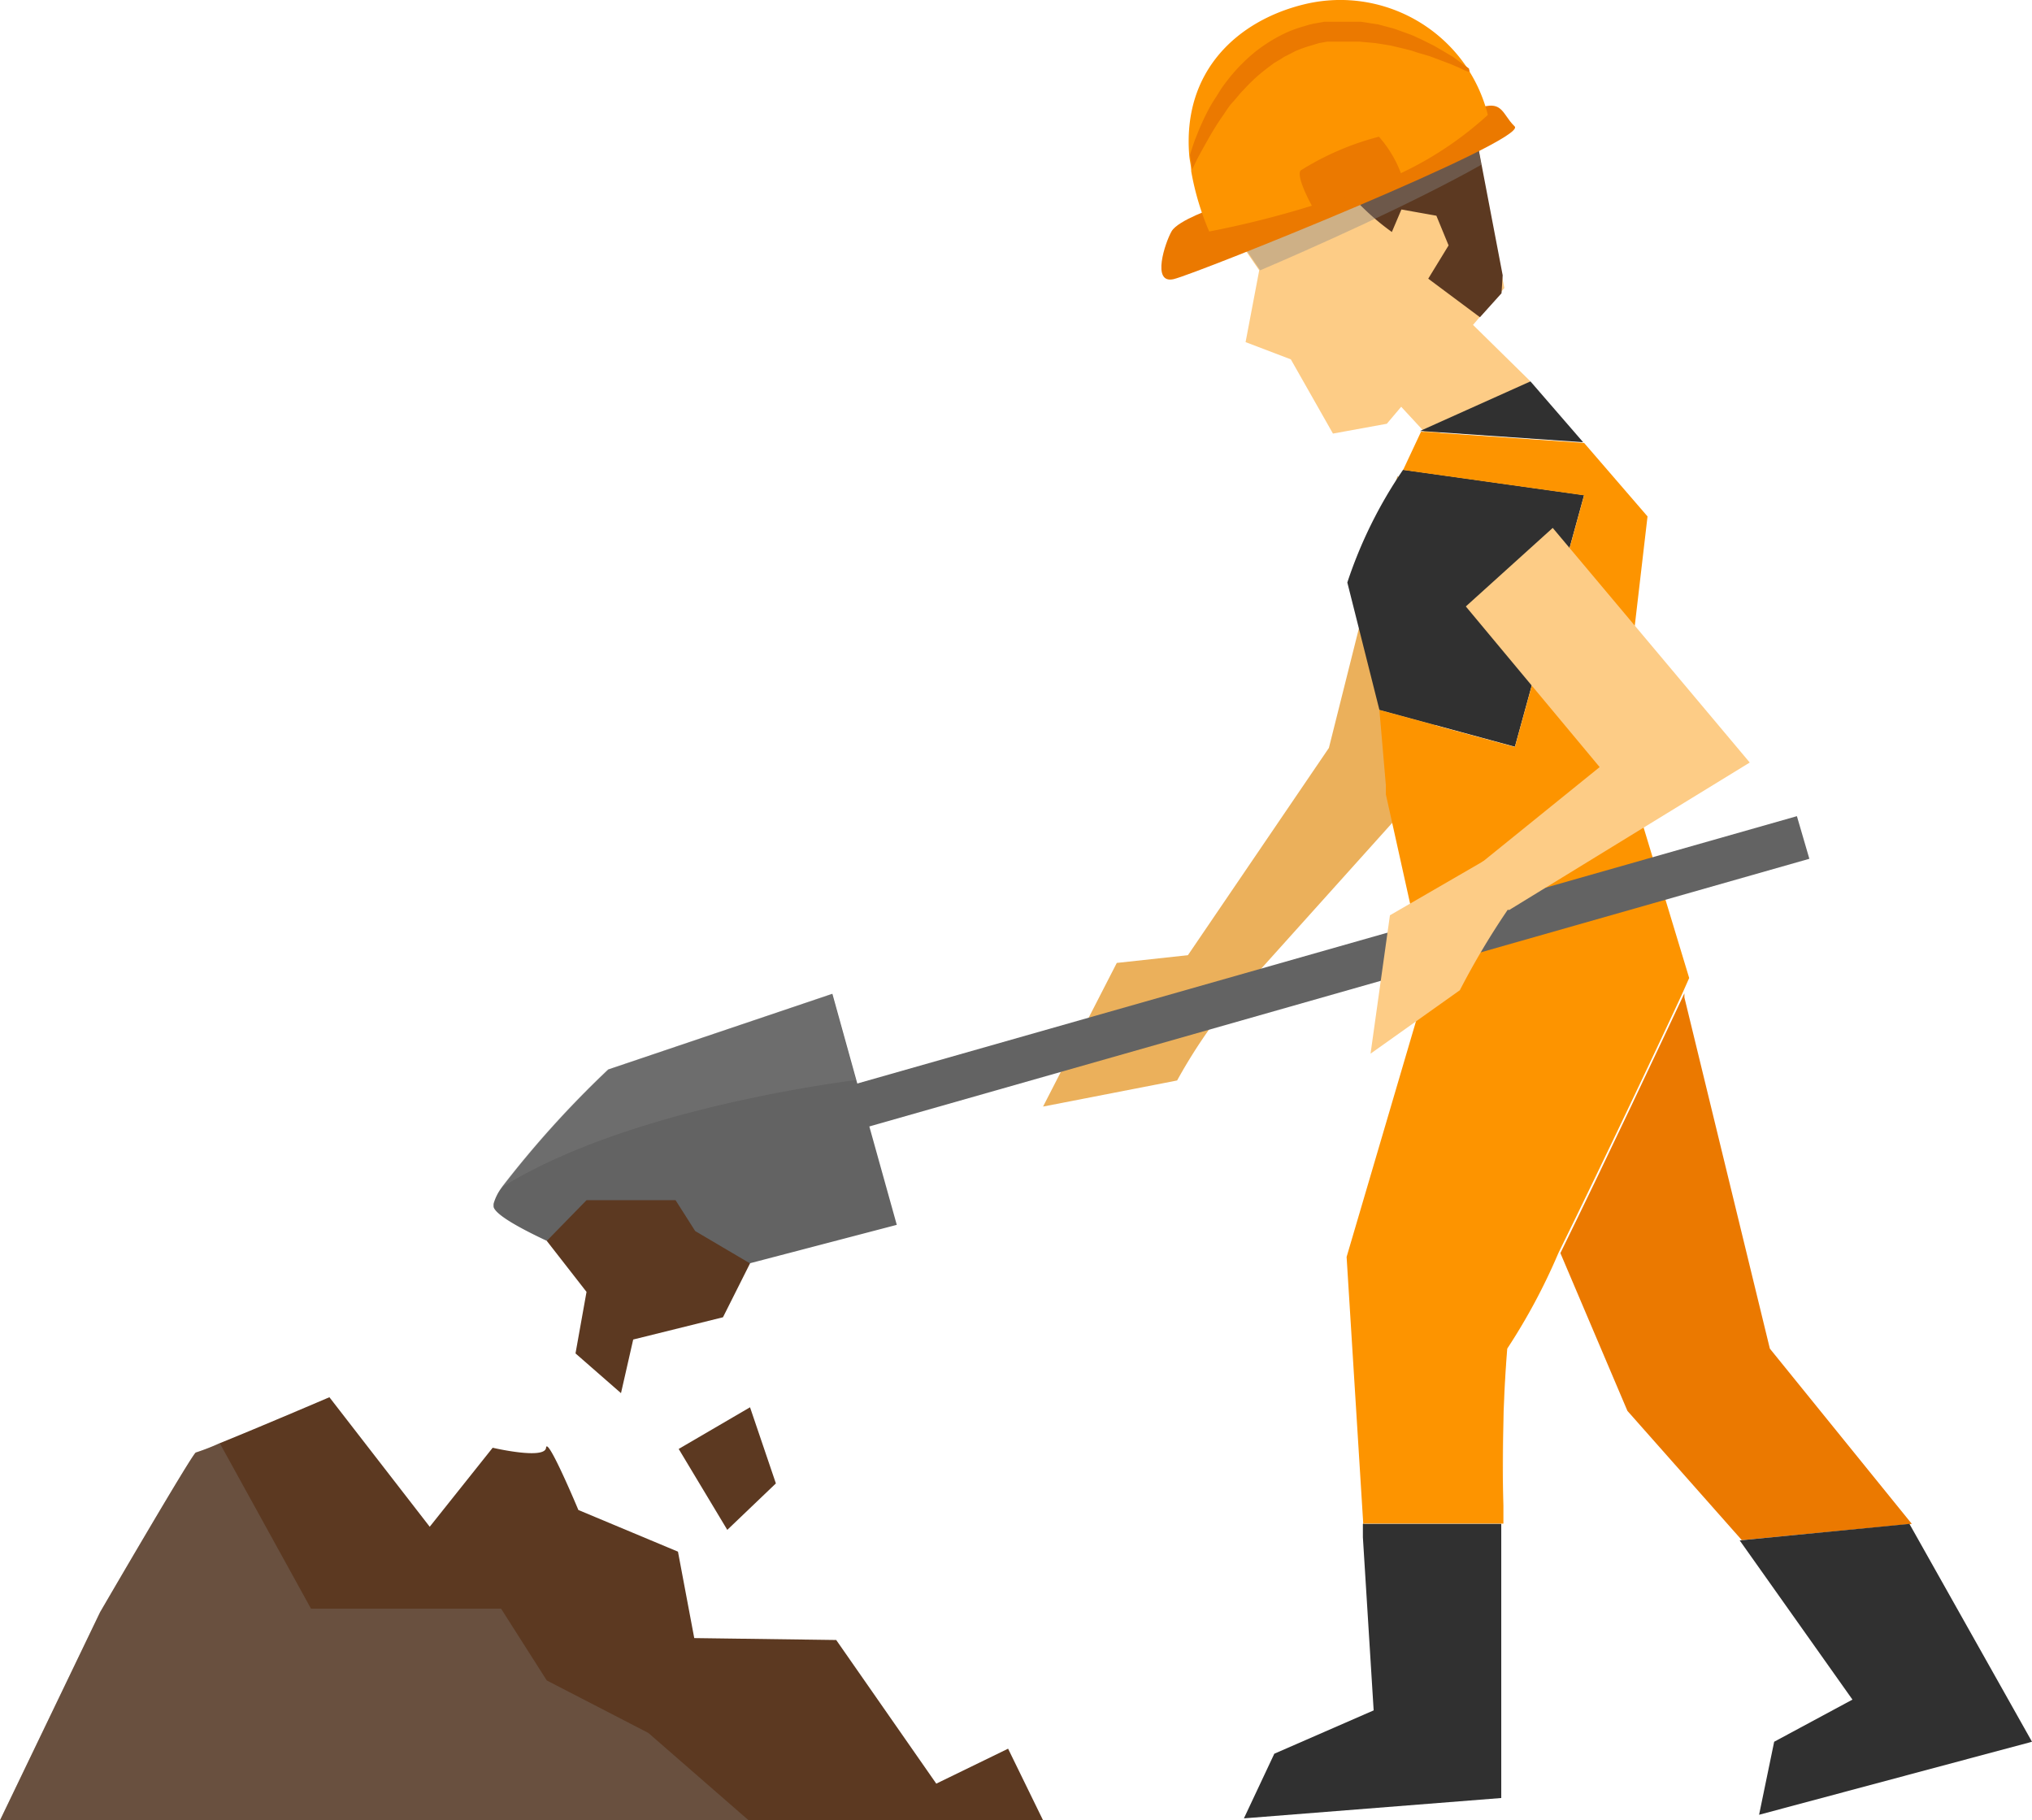
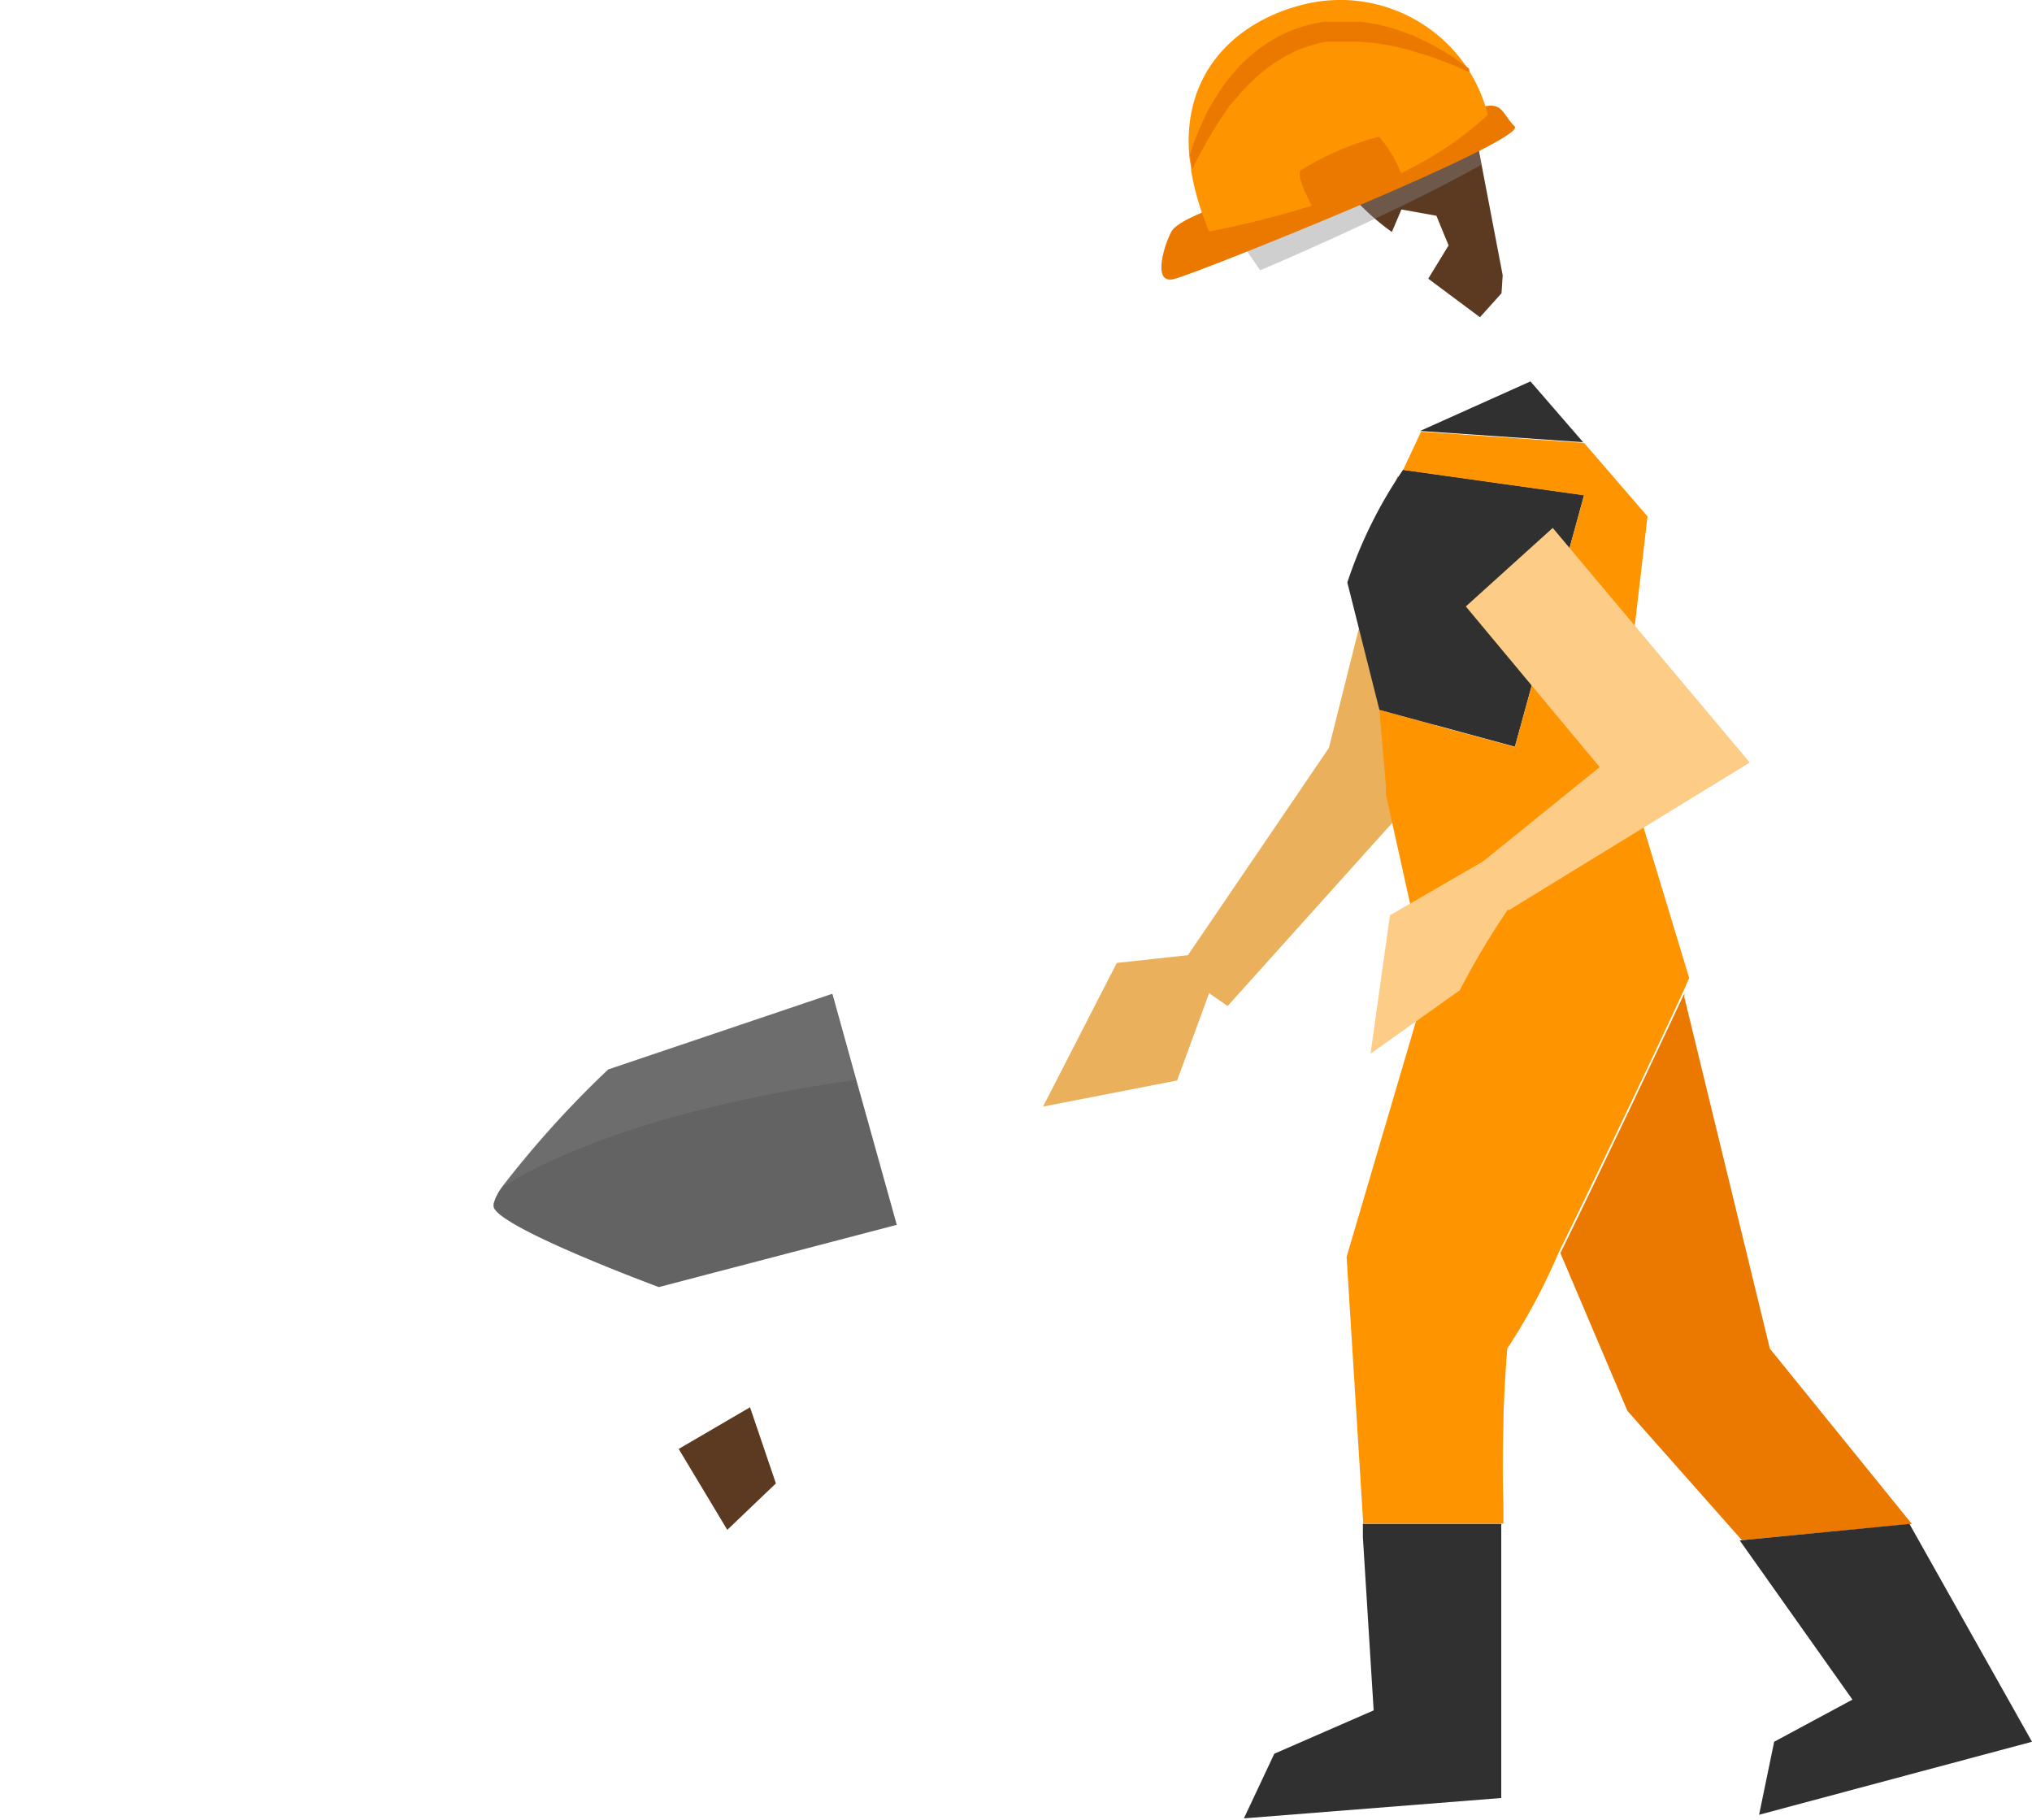
<svg xmlns="http://www.w3.org/2000/svg" viewBox="0 0 84.88 76.03">
  <defs>
    <style>.cls-1{isolation:isolate;}.cls-2{fill:#fdcc86;}.cls-3{fill:#5c3921;}.cls-10,.cls-4{fill:#878787;mix-blend-mode:color-burn;}.cls-4{opacity:0.4;}.cls-5{fill:#eb7900;}.cls-6{fill:#fd9400;}.cls-7{fill:#ebb05b;}.cls-8{fill:#303030;}.cls-9{fill:#636363;}.cls-10{opacity:0.3;}</style>
  </defs>
  <g class="cls-1">
    <g id="Layer_1" data-name="Layer 1">
-       <path class="cls-2" d="M203,368.43l-2.4-2.36.25-.29.9-1.06.16-.19-.11-.55-.89-4.6-.42-2.19-.09-.49-2.13.72-2.6.88-5.34,1.81.44,2.37.9,1.31,0,0-.57,3,1.89.72,1.76,3.1,2.25-.41.6-.71,1.22,1.32C200.17,370,201.86,369.25,203,368.43Z" transform="translate(-139.07 -352.5)" />
      <path class="cls-3" d="M201.84,364l-.05.75-.9,1-2.16-1.61.85-1.39-.51-1.24-1.46-.26-.4.94a10.42,10.42,0,0,1-2.43-2.45l.93-1.47,4.73-1.6Z" transform="translate(-139.07 -352.5)" />
      <path class="cls-4" d="M200.53,357.19c-.66.05-1.42.13-2.22.23l-2.6.88-5.34,1.81.44,2.37.9,1.31c2-.85,6.39-2.8,9.24-4.41Z" transform="translate(-139.07 -352.5)" />
      <path class="cls-5" d="M189.86,361.16s-1.58.53-1.85,1-.85,2.21.08,2,14.84-5.81,14.25-6.38-.46-1.23-1.86-.63Z" transform="translate(-139.07 -352.5)" />
      <path class="cls-6" d="M201.22,357.3a14.64,14.64,0,0,1-5.4,3.13,40.2,40.2,0,0,1-6.24,1.74,11.31,11.31,0,0,1-.75-2.51c0-.22-.06-.43-.08-.63-.31-3.6,2.06-5.67,4.76-6.34a6.37,6.37,0,0,1,6.89,2.71l.06.1A6.42,6.42,0,0,1,201.22,357.3Z" transform="translate(-139.07 -352.5)" />
      <path class="cls-5" d="M200.46,355.5l0,0c-.11,0-.28-.1-.48-.19l-.33-.14-.4-.15-.45-.17-.51-.15-.27-.09-.28-.07-.59-.14-.63-.1-.66-.06h-.67l-.34,0-.17,0-.17,0-.34.06-.33.1a5.61,5.61,0,0,0-.65.23l-.31.16-.16.08-.14.09-.3.18-.28.21a7.33,7.33,0,0,0-1,.92c-.16.16-.29.34-.44.5s-.26.34-.38.52c-.24.34-.45.68-.63,1s-.35.62-.49.89l-.2.42c0-.22-.06-.43-.08-.63a7.92,7.92,0,0,1,.31-.89,10.25,10.25,0,0,1,.53-1.13c.11-.2.24-.38.36-.58s.27-.4.42-.59a7.33,7.33,0,0,1,1.07-1.09,6.56,6.56,0,0,1,1.36-.84,5.41,5.41,0,0,1,.77-.27,2.79,2.79,0,0,1,.39-.1l.39-.07.2,0h.19l.4,0c.25,0,.51,0,.75,0l.72.11.67.18.61.22a2.52,2.52,0,0,1,.29.12l.26.12.5.25.43.25.37.22.3.22.36.26Z" transform="translate(-139.07 -352.5)" />
      <path class="cls-5" d="M193.9,361.15s-.71-1.26-.5-1.53a11.65,11.65,0,0,1,3.27-1.41,4.91,4.91,0,0,1,1,1.76Z" transform="translate(-139.07 -352.5)" />
-       <path class="cls-7" d="M190.22,392.23l-4.5.49-3.08,6,5.6-1.09a22.28,22.28,0,0,1,2.11-3.16Z" transform="translate(-139.07 -352.5)" />
+       <path class="cls-7" d="M190.22,392.23l-4.5.49-3.08,6,5.6-1.09Z" transform="translate(-139.07 -352.5)" />
      <path class="cls-7" d="M201.93,375.16l-4.22,11.17-7.36,8.19-2.11-1.46,6.34-9.32s2.84-11.33,2.86-11.35Z" transform="translate(-139.07 -352.5)" />
      <path class="cls-5" d="M213,408.83l-3.57-14.67,0-.17c-.85,1.81-3.33,7.09-5.18,10.85l2.8,6.59,4.78,5.4,7.1-.68Z" transform="translate(-139.07 -352.5)" />
      <polygon class="cls-8" points="79.76 63.65 72.67 64.34 77.38 70.99 74.11 72.75 73.48 75.8 84.88 72.75 79.76 63.65" />
      <polygon class="cls-2" points="57.89 32.79 57.92 33.17 57.89 32.8 57.89 32.79" />
      <polygon class="cls-2" points="58.76 36.96 59.67 41.01 57.92 33.17 58.76 36.96" />
      <path class="cls-2" d="M201.85,415.4c0-3.67.07-6.7.16-6.56A59.32,59.32,0,0,0,201.85,415.4Z" transform="translate(-139.07 -352.5)" />
      <path class="cls-8" d="M196.69,382.15l5.66,1.54,2.89-10.51-7.56-1.06a18.78,18.78,0,0,0-2.33,4.71Z" transform="translate(-139.07 -352.5)" />
      <path class="cls-8" d="M203,368.43l-4.61,2.07h0l6.81.47Z" transform="translate(-139.07 -352.5)" />
      <path class="cls-6" d="M209.63,393.35l-2.88-9.51,1.14-9.77L205.24,371l-6.81-.47-.75,1.6,7.56,1.06-2.89,10.51-5.66-1.54.27,3.14,0,.38,1.74,7.84L195.32,405l.73,11.7,0-.56h5.82v.72h0c0-.51,0-1,0-1.47a59.32,59.32,0,0,1,.16-6.56,25.32,25.32,0,0,0,2.14-4c1.85-3.76,4.33-9,5.18-10.85Z" transform="translate(-139.07 -352.5)" />
      <path class="cls-8" d="M196,416.15l0,.56.45,7.23-4.15,1.81-1.27,2.7,10.75-.85s0-4.33,0-8.83c0-.63,0-1.27,0-1.9v-.72Z" transform="translate(-139.07 -352.5)" />
-       <polygon class="cls-9" points="26.97 49.71 75.58 35.87 75.06 34.09 26.45 47.92 26.97 49.71" />
      <polygon class="cls-2" points="64.86 22.05 73.09 31.85 63.04 38.01 60.13 37.45 66.82 32.04 61.23 25.33 64.86 22.05" />
      <path class="cls-2" d="M201.05,388.46l-3.92,2.27-.81,5.78,3.73-2.65a32.29,32.29,0,0,1,2-3.36Z" transform="translate(-139.07 -352.5)" />
      <path class="cls-9" d="M159.69,402.77a.74.74,0,0,0,0,.15c.28.89,6.9,3.34,6.9,3.34l9.94-2.6-1.3-4.66h0l-.39-1.39-1-3.6-9.36,3.16a42.29,42.29,0,0,0-4.46,4.94A2.07,2.07,0,0,0,159.69,402.77Z" transform="translate(-139.07 -352.5)" />
-       <polygon class="cls-3" points="29.04 51.42 28.22 50.13 24.5 50.13 22.84 51.83 24.5 53.96 24.04 56.53 25.94 58.19 26.45 55.95 30.2 55.02 31.33 52.77 29.04 51.42" />
      <path class="cls-10" d="M160,402.11c4.79-3,12.58-4.2,14.82-4.5l-1-3.6-9.36,3.16A42.29,42.29,0,0,0,160,402.11Z" transform="translate(-139.07 -352.5)" />
-       <path class="cls-3" d="M182.64,428.53H139.07l4.18-8.69s3.88-6.67,4-6.67a9.32,9.32,0,0,0,1-.39c1.61-.65,4.58-1.92,4.58-1.92l4.19,5.41,2.63-3.3s2.18.51,2.23,0,1.35,2.6,1.35,2.6l4.16,1.74.68,3.61L174,421l4.18,6,3-1.46Z" transform="translate(-139.07 -352.5)" />
-       <path class="cls-10" d="M170.34,428.53H139.07l4.18-8.69s3.88-6.67,4-6.67a9.32,9.32,0,0,0,1-.39l3.81,6.91H160l1.91,3,4.24,2.19Z" transform="translate(-139.07 -352.5)" />
      <polygon class="cls-3" points="28.35 60.52 31.33 58.78 32.41 61.96 30.38 63.9 28.35 60.52" />
    </g>
  </g>
</svg>